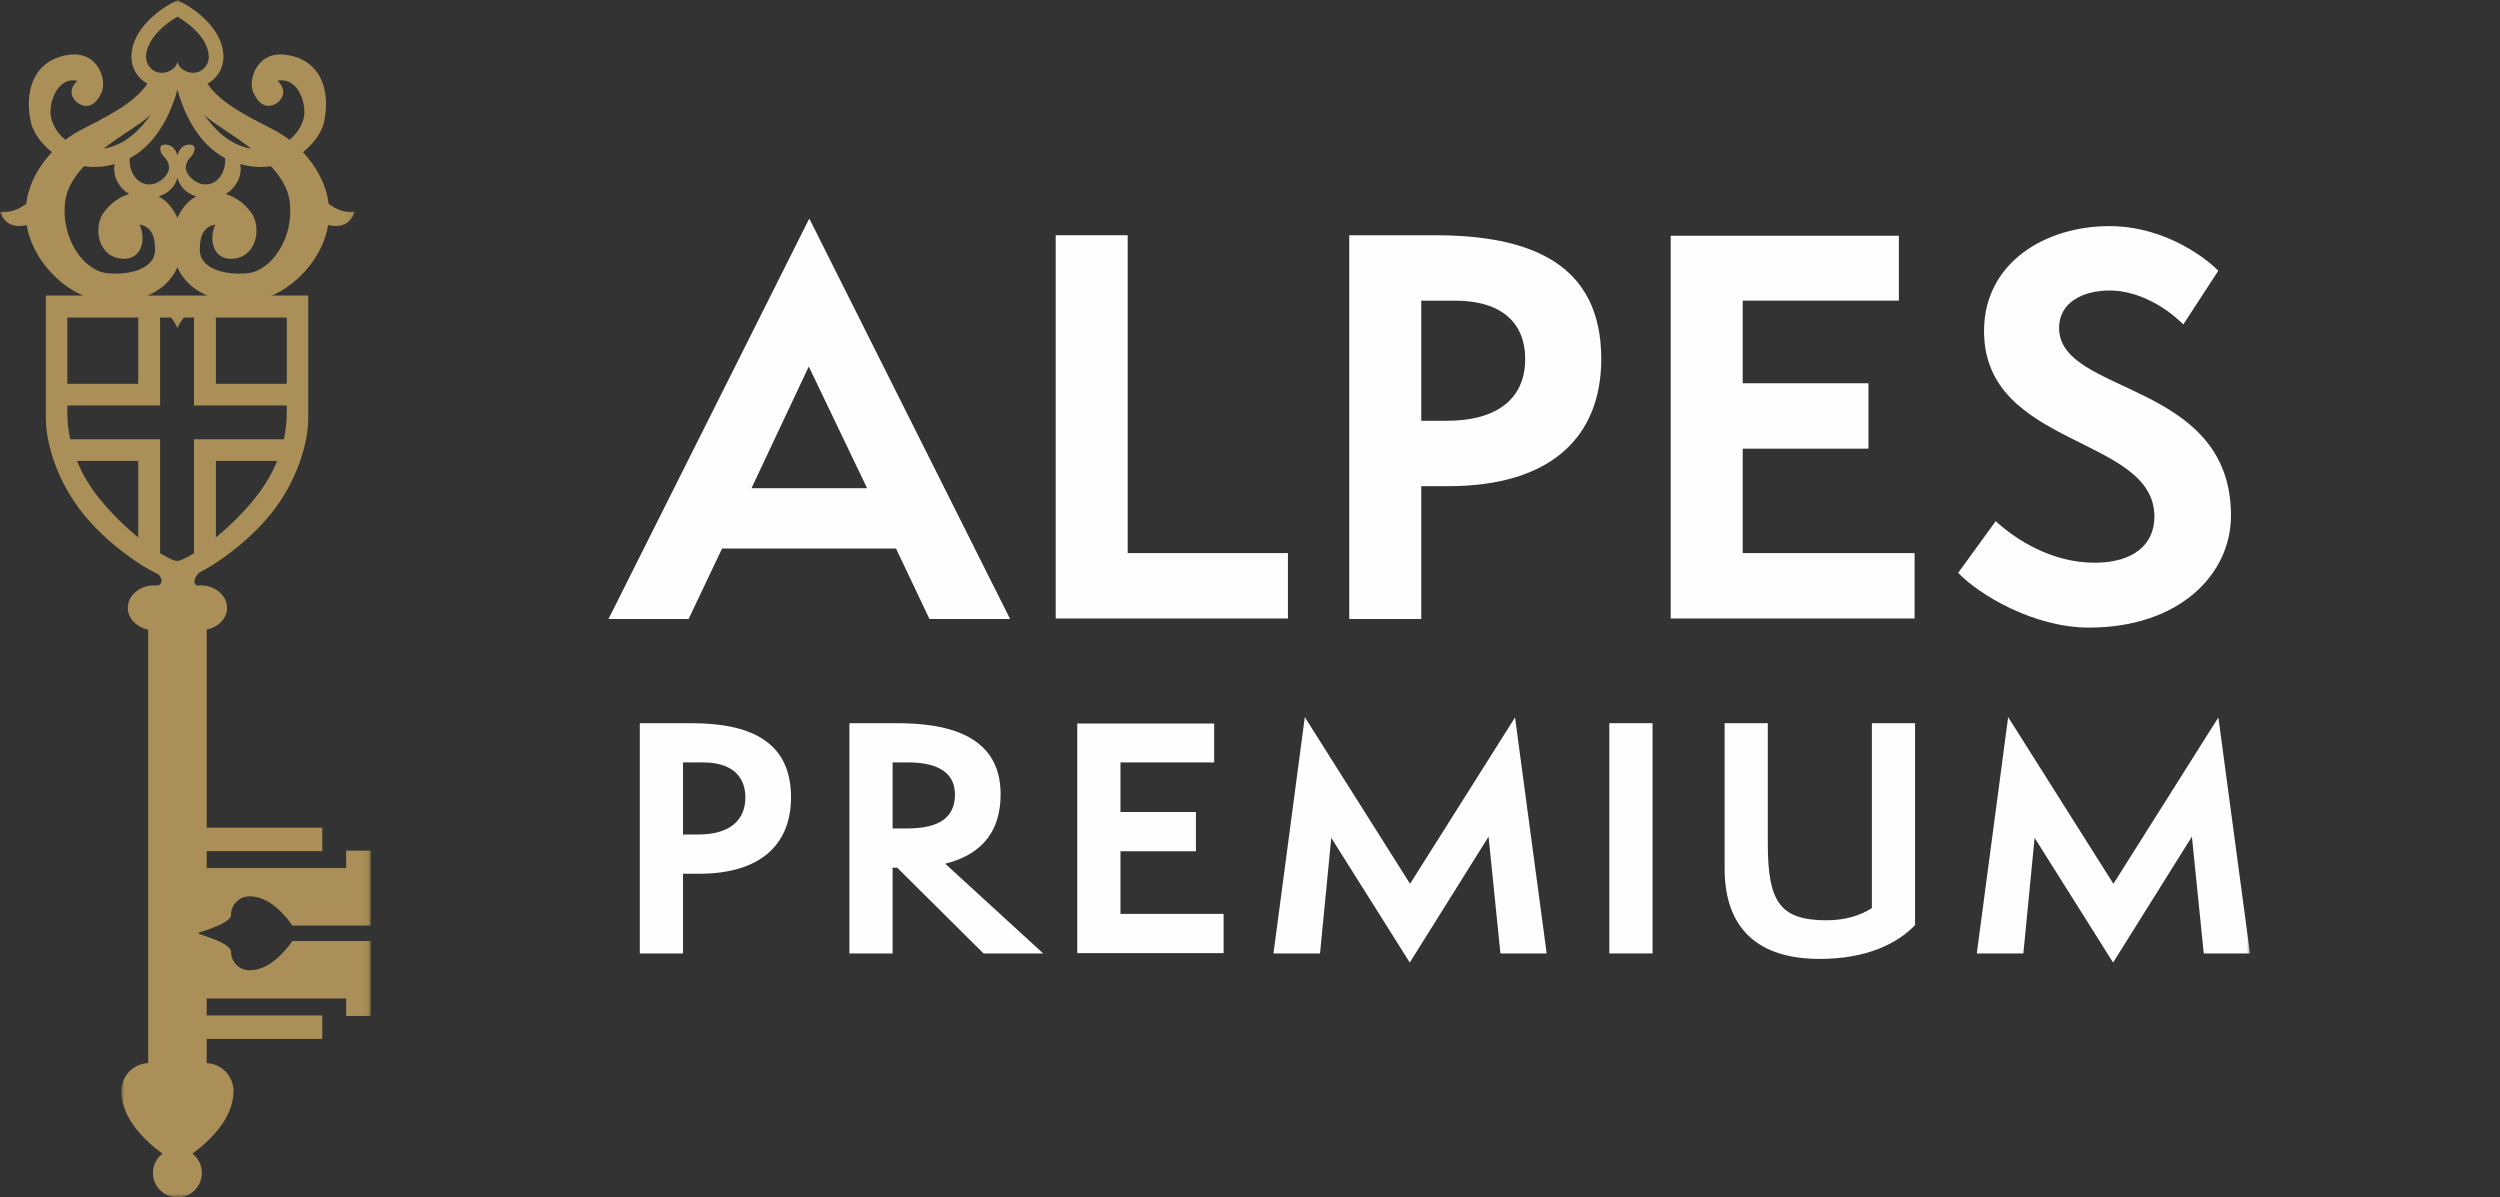
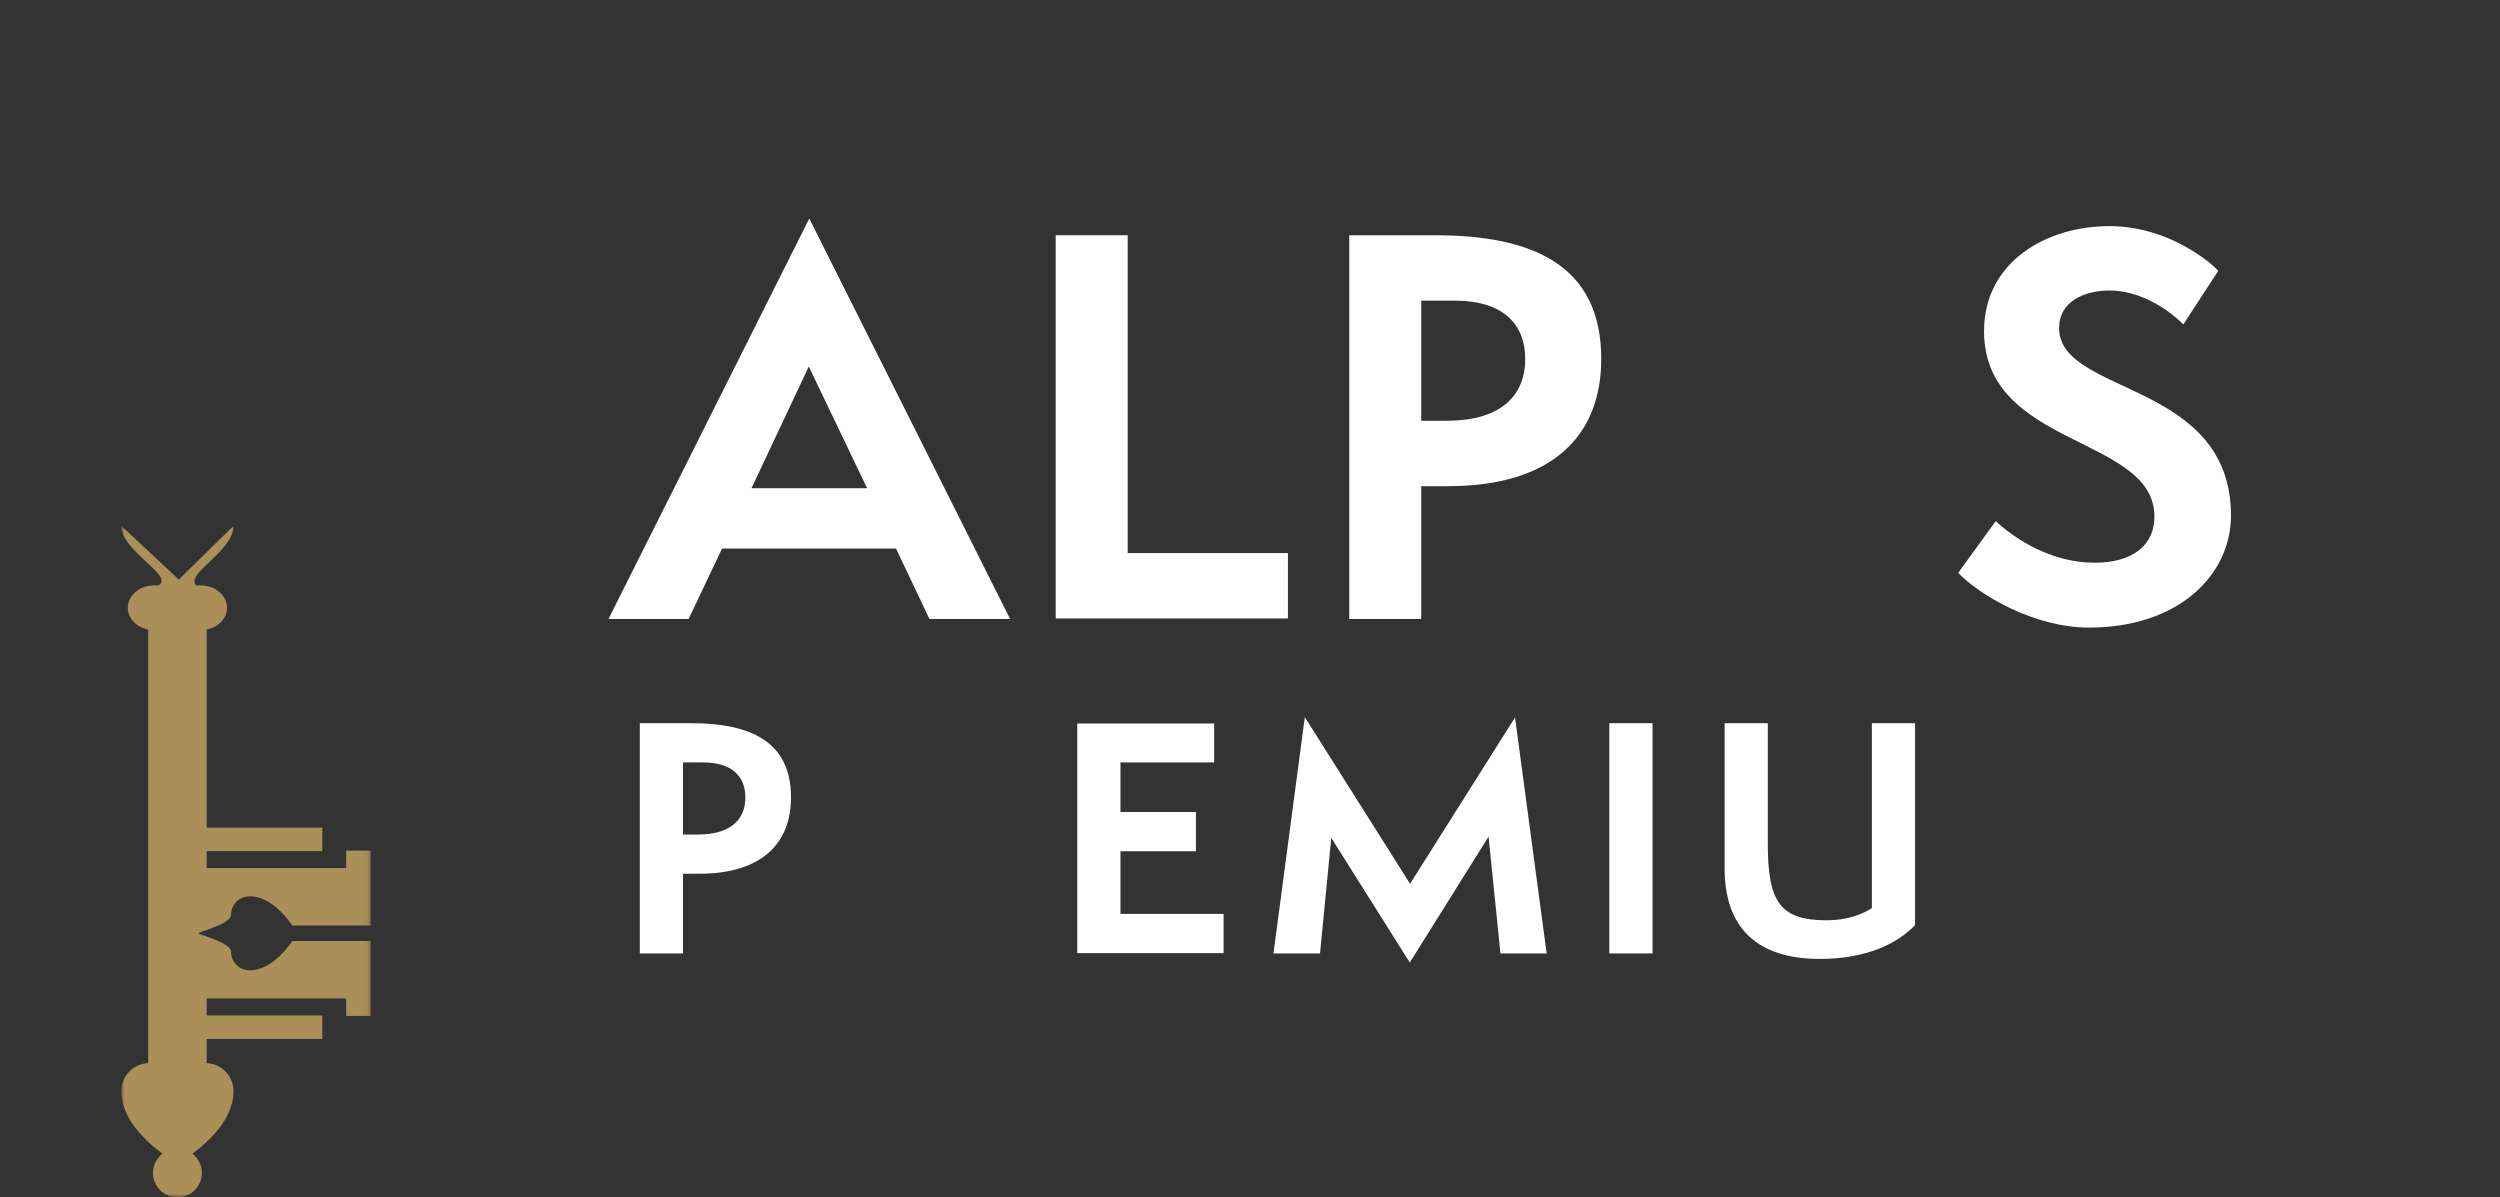
<svg xmlns="http://www.w3.org/2000/svg" xmlns:xlink="http://www.w3.org/1999/xlink" width="380px" height="182px" viewBox="0 0 380 182" version="1.1">
  <rect x="0" y="0" width="380" height="182" fill="#333333" stroke="none" />
  <title>AlpesPremium_white_logo</title>
  <defs>
-     <polygon id="path-1" points="0 0 53.939 0 53.939 49.923 0 49.923" />
    <polygon id="path-3" points="0 0 37.922 0 37.922 102.07 0 102.07" />
    <polygon id="path-5" points="0 182 342 182 342 0 0 0" />
  </defs>
  <g id="Page-1" stroke="none" stroke-width="1" fill="none" fill-rule="evenodd">
    <g id="Desktop-Copy" transform="translate(-237, -200)">
      <g id="Group-21" transform="translate(237, 200)">
        <g id="Group-3" transform="translate(0, 0.001)">
          <mask id="mask-2" fill="white">
            <use xlink:href="#path-1" />
          </mask>
          <g id="Clip-2" />
          <path d="M9.903,30.635 C10.152,28.646 11.277,26.856 12.768,25.259 C14.18,25.477 15.739,25.407 17.415,24.946 C17.303,25.733 17.336,26.639 17.784,27.497 C18.278,28.443 18.924,29.074 19.634,29.493 C18.004,29.967 16.679,31.056 15.761,32.309 C14.226,34.399 14.784,38.721 18.132,39.279 C21.478,39.837 22.314,36.492 21.2,34.121 C22.596,34.399 23.571,35.235 23.571,38.024 C23.571,40.814 19.665,41.929 16.18,41.51 C12.715,41.094 9.204,36.212 9.903,30.635 M21.617,18.505 C22.094,18.161 22.519,17.795 22.905,17.418 C21.357,19.696 19.105,21.885 16.226,22.498 C16.07,22.531 15.924,22.547 15.772,22.573 C17.892,20.935 20.126,19.577 21.617,18.505 M26.97,2.54 C26.97,2.54 31.73,5.131 31.73,8.675 C31.73,9.996 30.665,11.067 29.35,11.067 C28.036,11.067 26.97,10.115 26.97,9.228 C26.97,10.128 25.905,11.067 24.59,11.067 C23.276,11.067 22.21,9.996 22.21,8.675 C22.21,5.131 26.97,2.54 26.97,2.54 M38.168,22.571 C38.016,22.547 37.871,22.531 37.714,22.498 C34.833,21.885 32.584,19.696 31.035,17.418 C31.421,17.795 31.845,18.161 32.321,18.505 C33.814,19.577 36.047,20.935 38.168,22.571 M44.036,30.635 C44.735,36.212 41.225,41.094 37.76,41.51 C34.273,41.929 30.367,40.814 30.367,38.024 C30.367,35.235 31.344,34.399 32.74,34.121 C31.624,36.492 32.462,39.837 35.806,39.279 C39.157,38.721 39.712,34.399 38.179,32.309 C37.262,31.056 35.936,29.967 34.306,29.493 C35.014,29.074 35.663,28.441 36.155,27.497 C36.602,26.639 36.635,25.733 36.525,24.946 C38.199,25.407 39.759,25.477 41.17,25.259 C42.664,26.858 43.786,28.646 44.036,30.635 M26.968,40.591 C27.883,42.816 29.884,44.423 32.345,45.257 C29.884,46.09 27.883,47.698 26.968,49.923 C26.055,47.698 24.054,46.09 21.593,45.257 C24.054,44.423 26.055,42.816 26.968,40.591 M26.968,27.05 C27.456,28.695 28.666,29.486 29.838,29.854 C28.625,30.476 27.612,31.645 26.968,33.131 C26.326,31.645 25.314,30.476 24.098,29.854 C25.272,29.486 26.483,28.695 26.968,27.05 M19.72,24.051 C24.231,21.643 26.212,16.415 26.97,13.634 C27.729,16.415 29.71,21.643 34.22,24.051 C34.357,25.828 33.466,27.283 32.39,27.777 C30.718,28.542 29.183,27.427 28.556,26.452 C27.928,25.475 28.347,24.498 28.973,23.872 C29.602,23.244 29.743,22.408 29.394,22.128 C29.112,21.903 27.557,21.636 26.968,23.594 C26.381,21.636 24.829,21.903 24.548,22.128 C24.2,22.408 24.339,23.244 24.965,23.872 C25.594,24.498 26.011,25.475 25.384,26.452 C24.758,27.427 23.223,28.542 21.549,27.777 C20.472,27.283 19.583,25.828 19.72,24.051 M40.462,45.257 C44.662,43.85 49.016,39.429 49.883,34.205 C51.259,34.54 53.112,34.483 53.939,32.168 C52.428,32.408 51.061,31.819 49.951,30.968 C49.576,27.927 48.015,25.217 46.047,23.125 C47.794,21.746 48.925,19.993 49.243,18.595 C50.174,14.505 49.27,9.343 43.758,8.37 C39.015,7.535 37.714,12.183 38.457,13.949 C39.201,15.713 40.317,16.364 41.433,15.993 C42.549,15.623 44.036,14.042 42.178,12.276 C44.781,11.718 46.27,14.6 46.27,17.109 C46.27,18.351 45.502,20.053 43.994,21.257 C43.224,20.662 42.434,20.157 41.667,19.76 C38.202,17.967 33.517,15.764 31.54,12.717 C32.974,11.932 33.962,10.426 33.962,8.675 C33.962,3.94 28.644,0.911 28.036,0.58 L26.97,0 L25.903,0.58 C25.296,0.911 19.978,3.94 19.978,8.675 C19.978,10.426 20.964,11.932 22.398,12.717 C20.422,15.764 15.739,17.967 12.274,19.76 C11.504,20.157 10.717,20.659 9.945,21.257 C8.438,20.053 7.673,18.351 7.673,17.109 C7.673,14.6 9.159,11.718 11.762,12.276 C9.903,14.042 11.392,15.623 12.508,15.993 C13.622,16.364 14.738,15.713 15.481,13.949 C16.226,12.183 14.923,7.535 10.183,8.37 C4.669,9.343 3.767,14.505 4.695,18.595 C5.015,19.993 6.144,21.746 7.891,23.125 C5.926,25.217 4.362,27.927 3.989,30.966 C2.88,31.819 1.512,32.408 -0.001,32.168 C0.829,34.485 2.681,34.54 4.058,34.205 C4.922,39.429 9.279,43.85 13.474,45.257" id="Fill-1" fill="#AA9058" mask="url(#mask-2)" />
        </g>
        <g id="Group-6" transform="translate(18.44, 79.93)">
          <mask id="mask-4" fill="white">
            <use xlink:href="#path-3" />
          </mask>
          <g id="Clip-5" />
          <path d="M8.737,8.161 L0,0 C0,3.879 8.101,7.568 5.662,9.05 L4.989,9.05 C2.784,9.05 0.982,10.582 0.982,12.459 C0.982,14.066 2.312,15.413 4.08,15.766 L4.08,81.663 C1.813,81.762 0,83.625 0,85.929 C0,90.13 3.73,93.574 6.255,95.429 C5.38,96.11 4.808,97.16 4.808,98.353 C4.808,100.406 6.474,102.071 8.527,102.071 C10.581,102.071 12.246,100.406 12.246,98.353 C12.246,97.16 11.672,96.11 10.799,95.429 C13.324,93.574 17.052,90.13 17.052,85.929 C17.052,83.625 15.241,81.762 12.976,81.663 L12.976,77.985 L30.549,77.985 L30.549,74.417 L12.976,74.417 L12.976,71.837 L34.177,71.837 L34.177,74.492 L37.922,74.492 L37.922,63.1 L26.009,63.1 C24.858,64.745 22.467,67.555 19.505,67.555 C17.941,67.555 16.675,66.295 16.675,64.741 C16.675,63.186 10.803,61.927 11.849,61.927 C10.788,61.927 16.675,60.67 16.675,59.118 C16.675,57.563 17.941,56.307 19.505,56.307 C22.467,56.307 24.858,59.109 26.009,60.756 L37.922,60.756 L37.922,49.365 L34.177,49.365 L34.177,52.02 L12.976,52.02 L12.976,49.44 L30.549,49.44 L30.549,45.872 L12.976,45.872 L12.976,15.766 C14.743,15.413 16.075,14.064 16.075,12.459 C16.075,10.582 14.271,9.05 12.065,9.05 L11.392,9.05 C9.615,7.299 17.052,3.879 17.052,0 L8.737,8.161 Z" id="Fill-4" fill="#AA9058" mask="url(#mask-4)" />
        </g>
        <mask id="mask-6" fill="white">
          <use xlink:href="#path-5" />
        </mask>
        <g id="Clip-8" />
-         <path d="M32.812,58.337 L43.591,58.337 L43.591,48.269 L32.812,48.269 L32.812,58.337 Z M38.171,76.443 C36.389,78.534 34.517,80.3 32.812,81.693 L32.812,70.062 L42.124,70.062 C41.297,72.095 40.04,74.247 38.171,76.443 L38.171,76.443 Z M10.232,58.337 L21.011,58.337 L21.011,48.269 L10.232,48.269 L10.232,58.337 Z M21.011,70.062 L21.011,81.693 C19.306,80.3 17.434,78.534 15.654,76.443 C13.783,74.247 12.528,72.095 11.699,70.062 L21.011,70.062 Z M26.911,85.264 C26.503,85.264 25.575,84.858 24.337,84.093 L24.337,66.767 L10.675,66.767 C10.349,65.264 10.234,63.868 10.234,62.617 L10.234,61.632 L24.337,61.632 L24.337,48.269 L26.656,48.269 L26.911,48.269 L29.485,48.269 L29.485,61.632 L43.591,61.632 L43.591,62.617 C43.591,63.868 43.474,65.264 43.15,66.767 L29.485,66.767 L29.485,84.093 C28.25,84.858 27.319,85.264 26.911,85.264 Z M26.911,88.176 C29.351,88.176 36.493,83.846 41.096,78.203 C45.181,73.195 46.851,67.292 46.851,63.61 L46.851,44.917 L26.911,44.917 L26.656,44.917 L6.972,44.917 L6.972,63.61 C6.972,67.292 8.642,73.195 12.727,78.203 C17.332,83.846 24.472,88.176 26.911,88.176 Z" id="Fill-7" fill="#AA9058" mask="url(#mask-6)" />
        <path d="M106.129,126.845 C110.938,126.845 113.296,124.673 113.296,121.205 C113.296,118.016 111.262,115.888 106.868,115.888 L103.816,115.888 L103.816,126.845 L106.129,126.845 Z M97.251,144.923 L97.251,109.926 L105.066,109.926 C113.851,109.926 120.235,112.561 120.235,121.205 C120.235,128.186 115.795,132.81 106.266,132.81 L103.816,132.81 L103.816,144.923 L97.251,144.923 Z" id="Fill-9" fill="#FEFEFE" mask="url(#mask-6)" />
-         <path d="M137.896,125.922 C142.844,125.922 145.155,124.211 145.155,120.744 C145.155,117.831 143.075,115.889 138.081,115.889 L135.675,115.889 L135.675,125.922 L137.896,125.922 Z M149.502,144.923 L136.37,131.886 L135.675,131.886 L135.675,144.923 L129.111,144.923 L129.111,109.926 L136.324,109.926 C143.075,109.926 152.094,111.267 152.094,120.698 C152.094,127.309 148.254,130.129 143.675,131.284 L158.566,144.923 L149.502,144.923 Z" id="Fill-10" fill="#FEFEFE" mask="url(#mask-6)" />
        <polygon id="Fill-11" fill="#FEFEFE" mask="url(#mask-6)" points="163.744 144.876 163.744 109.972 184.554 109.972 184.554 115.888 170.31 115.888 170.31 123.425 181.78 123.425 181.78 129.39 170.31 129.39 170.31 138.911 185.986 138.911 185.986 144.876" />
        <polygon id="Fill-12" fill="#FEFEFE" mask="url(#mask-6)" points="228.066 144.922 226.261 127.169 214.285 146.309 202.354 127.354 200.643 144.922 193.567 144.922 198.331 109.002 214.329 134.336 230.285 109.048 235.095 144.922" />
        <polygon id="Fill-13" fill="#FEFEFE" mask="url(#mask-6)" points="244.618 144.922 251.186 144.922 251.186 109.925 244.618 109.925" />
        <path d="M284.524,109.925 L291.09,109.925 L291.09,140.622 C288.361,143.442 283.738,145.755 276.57,145.755 C267.319,145.755 262.143,141.224 262.143,132.022 L262.143,109.925 L268.707,109.925 L268.707,128.234 C268.707,137.017 270.511,139.883 277.633,139.883 C280.454,139.883 282.812,139.142 284.524,138.033 L284.524,109.925 Z" id="Fill-14" fill="#FEFEFE" mask="url(#mask-6)" />
-         <polygon id="Fill-15" fill="#FEFEFE" mask="url(#mask-6)" points="334.972 144.922 333.17 127.169 321.191 146.309 309.26 127.354 307.549 144.922 300.473 144.922 305.239 109.002 321.237 134.336 337.193 109.048 342.001 144.922" />
        <path d="M122.935,55.714 L114.227,74.205 L131.799,74.205 L122.935,55.714 Z M141.277,94.084 L136.193,83.374 L109.756,83.374 L104.67,94.084 L92.492,94.084 L123.012,33.215 L153.534,94.084 L141.277,94.084 Z" id="Fill-16" fill="#FEFEFE" mask="url(#mask-6)" />
        <polygon id="Fill-17" fill="#FEFEFE" mask="url(#mask-6)" points="160.466 94.007 160.466 35.756 171.41 35.756 171.41 84.069 195.765 84.069 195.765 94.007" />
        <path d="M219.885,63.958 C227.901,63.958 231.831,60.337 231.831,54.558 C231.831,49.241 228.439,45.698 221.118,45.698 L216.03,45.698 L216.03,63.958 L219.885,63.958 Z M205.087,94.086 L205.087,35.757 L218.112,35.757 C232.755,35.757 243.391,40.15 243.391,54.558 C243.391,66.192 235.993,73.898 220.115,73.898 L216.03,73.898 L216.03,94.086 L205.087,94.086 Z" id="Fill-18" fill="#FEFEFE" mask="url(#mask-6)" />
-         <polygon id="Fill-19" fill="#FEFEFE" mask="url(#mask-6)" points="253.948 94.007 253.948 35.835 288.63 35.835 288.63 45.696 264.89 45.696 264.89 58.256 284.005 58.256 284.005 68.195 264.89 68.195 264.89 84.069 291.019 84.069 291.019 94.007" />
        <path d="M303.347,79.213 C306.351,81.987 311.826,85.533 318.374,85.533 C324.31,85.533 327.471,82.757 327.471,78.521 C327.471,66.193 301.574,68.118 301.574,50.32 C301.574,39.919 310.899,34.371 320.611,34.371 C329.628,34.371 336.024,39.919 337.182,41.152 L331.864,49.317 C328.856,46.314 324.619,44.155 320.688,44.155 C316.758,44.155 312.979,45.851 312.979,49.857 C312.979,60.104 339.108,57.793 339.108,78.367 C339.108,87.381 331.17,95.394 317.53,95.394 C309.126,95.394 300.804,90.387 297.643,87.072 L303.347,79.213 Z" id="Fill-20" fill="#FEFEFE" mask="url(#mask-6)" />
      </g>
    </g>
  </g>
</svg>